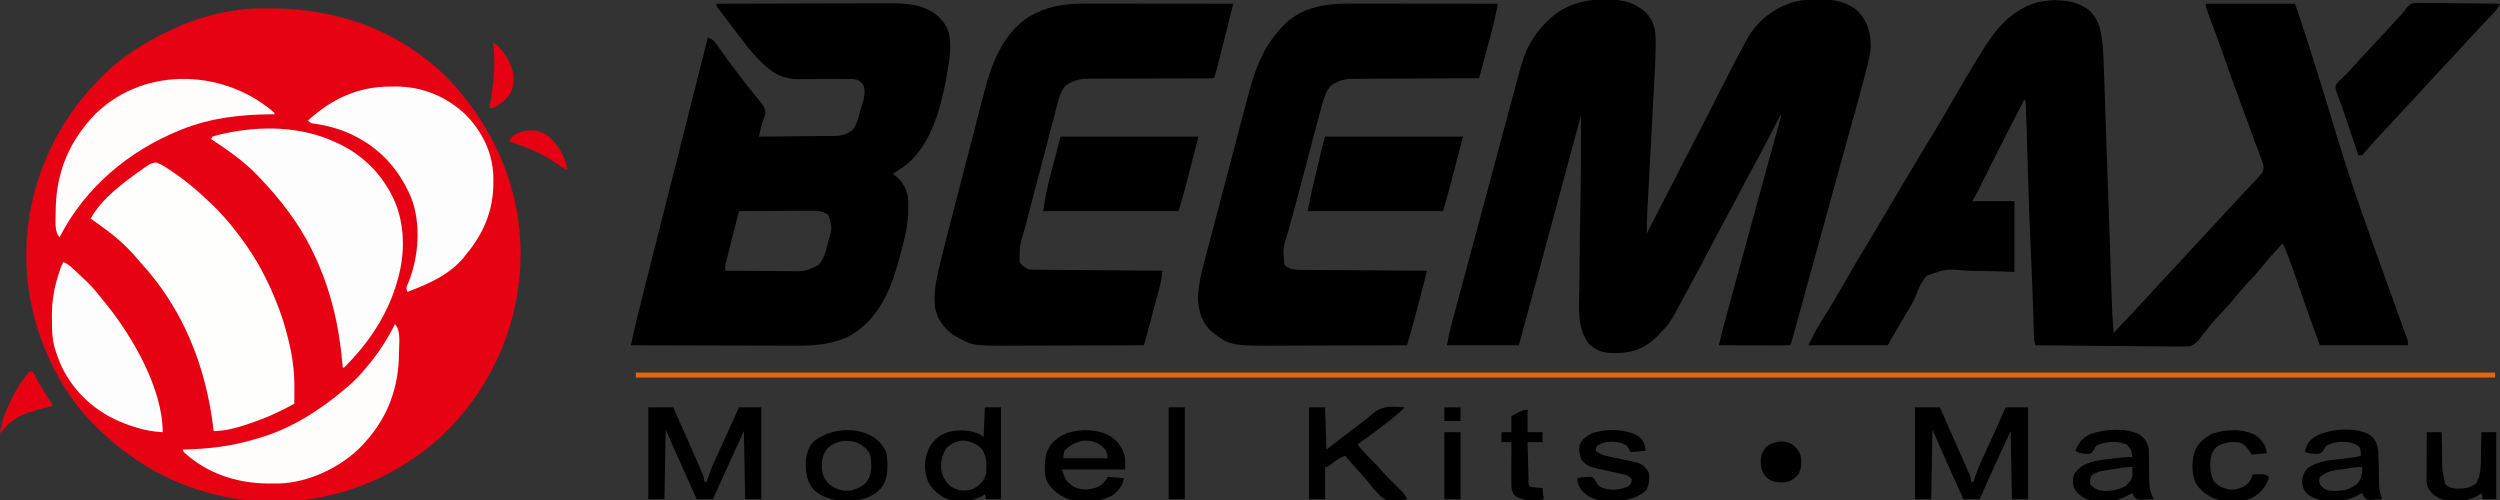
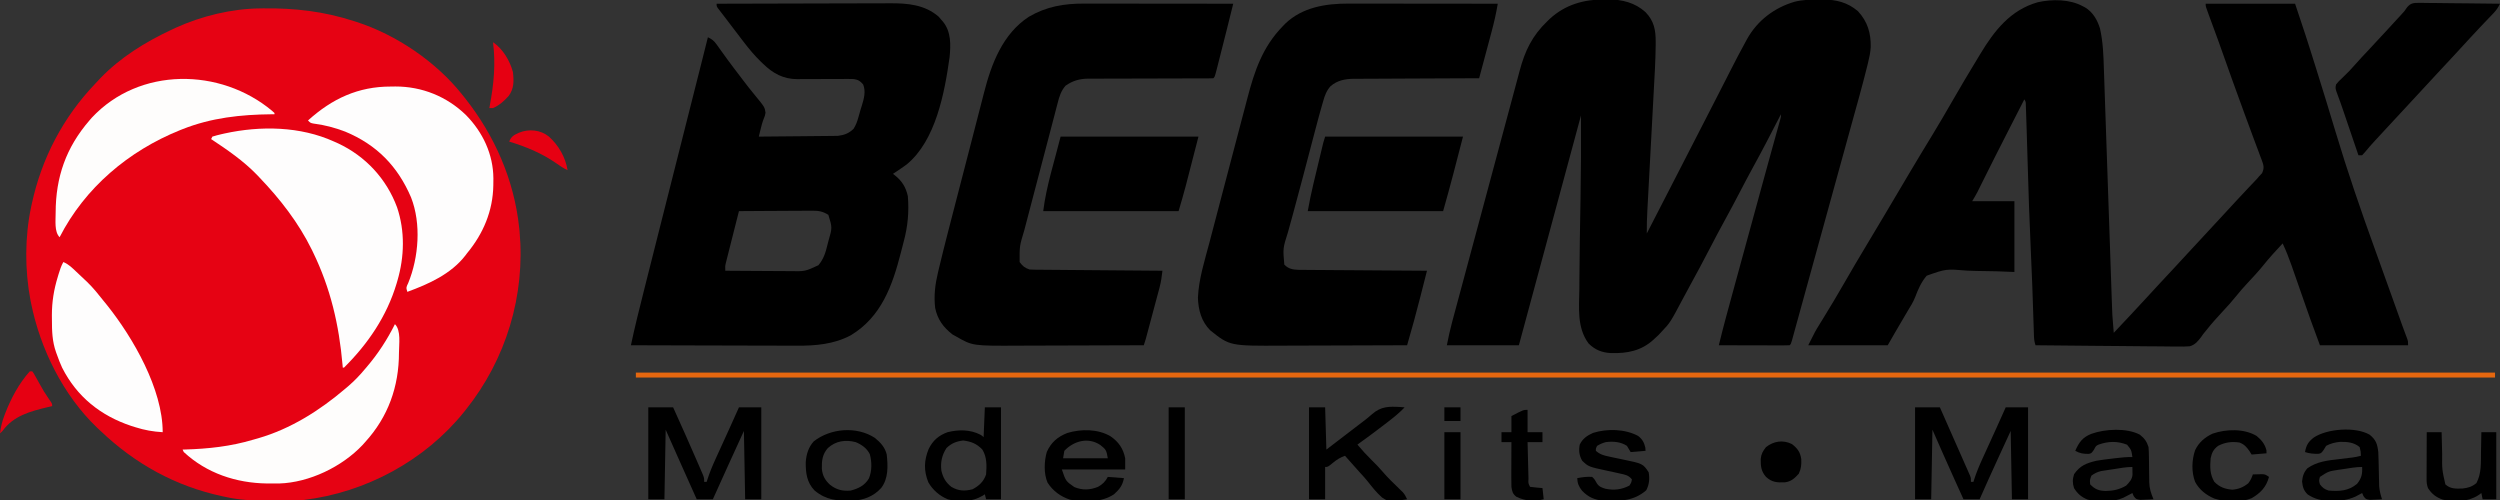
<svg xmlns="http://www.w3.org/2000/svg" version="1.1" width="2013" height="403">
  <rect width="100%" height="100%" fill="#333333" stroke="none" />
  <path d="M0 0 C0.788 -0.01 1.576 -0.02 2.388 -0.03 C27.927 -0.282 51.037 2.328 75.434 10.238 C76.468 10.566 76.468 10.566 77.522 10.9 C109.473 21.217 141.475 42.871 162.434 69.238 C163.199 70.19 163.965 71.141 164.754 72.121 C188.588 102.142 204.383 137.994 208.434 176.238 C208.544 177.264 208.655 178.29 208.77 179.348 C213.542 231.201 197.886 282.691 165.434 323.238 C164.952 323.843 164.47 324.447 163.973 325.07 C132.484 364.152 84.894 389.781 35.141 395.785 C30.663 396.262 26.228 396.415 21.727 396.441 C20.927 396.448 20.128 396.455 19.305 396.463 C16.744 396.48 14.183 396.487 11.621 396.488 C10.746 396.489 9.87 396.49 8.969 396.49 C-3.784 396.475 -16.086 396.08 -28.566 393.238 C-29.369 393.067 -30.172 392.895 -30.999 392.718 C-68.517 384.61 -100.905 366.615 -128.566 340.238 C-129.469 339.4 -130.371 338.562 -131.301 337.699 C-158.705 311.483 -177.172 274.176 -184.566 237.238 C-184.73 236.424 -184.894 235.611 -185.062 234.772 C-189.615 210.857 -189.62 184.064 -184.566 160.238 C-184.368 159.288 -184.169 158.339 -183.964 157.36 C-176.078 120.775 -158.777 87.727 -132.931 60.67 C-131.617 59.291 -130.32 57.896 -129.023 56.5 C-112.841 39.583 -92.657 27.091 -71.566 17.238 C-70.44 16.705 -69.313 16.171 -68.152 15.621 C-47.086 6.099 -23.158 0.24 0 0 Z " fill="#E60213" transform="translate(209.566,6.762)" />
  <path d="M0 0 C0.659 0.339 1.317 0.678 1.996 1.027 C8.216 4.786 11.757 11.028 13.888 17.836 C16.393 28.805 16.713 39.677 17.059 50.885 C17.136 53.067 17.213 55.248 17.292 57.429 C17.501 63.315 17.695 69.201 17.887 75.087 C18.09 81.266 18.309 87.444 18.526 93.622 C18.935 105.316 19.331 117.011 19.723 128.707 C20.297 145.863 20.888 163.019 21.482 180.175 C21.526 181.435 21.569 182.696 21.614 183.995 C21.701 186.51 21.789 189.025 21.876 191.54 C22.13 198.883 22.379 206.226 22.625 213.569 C22.778 218.141 22.934 222.713 23.091 227.284 C23.162 229.397 23.233 231.51 23.302 233.622 C23.749 248.337 23.749 248.337 25 263 C33.907 253.562 42.79 244.105 51.573 234.552 C54.005 231.907 56.439 229.266 58.875 226.625 C59.364 226.094 59.854 225.564 60.358 225.017 C64.838 220.165 69.348 215.34 73.859 210.516 C77.427 206.696 80.973 202.858 84.5 199 C89.21 193.847 93.966 188.74 98.734 183.641 C104.517 177.453 110.262 171.23 116 165 C117.465 163.409 118.93 161.819 120.396 160.229 C121.379 159.163 122.361 158.097 123.342 157.031 C126.117 154.02 128.911 151.031 131.727 148.059 C132.668 147.061 132.668 147.061 133.629 146.042 C134.843 144.758 136.06 143.477 137.281 142.2 C137.838 141.609 138.395 141.019 138.969 140.41 C139.458 139.896 139.947 139.382 140.451 138.852 C140.962 138.241 141.473 137.63 142 137 C142.79 136.164 143.58 135.328 144.395 134.466 C146.525 129.867 145.573 127.848 143.915 123.212 C143.323 121.688 143.323 121.688 142.719 120.133 C142.323 119.05 141.928 117.967 141.52 116.851 C140.205 113.266 138.852 109.696 137.5 106.125 C136.577 103.628 135.656 101.131 134.74 98.632 C133.308 94.736 131.873 90.841 130.425 86.95 C127.03 77.826 123.71 68.677 120.449 59.504 C120.226 58.877 120.003 58.25 119.774 57.604 C118.671 54.501 117.569 51.398 116.468 48.294 C114.437 42.573 112.398 36.854 110.355 31.137 C109.984 30.094 109.612 29.052 109.229 27.978 C106.555 20.503 103.825 13.05 101.021 5.622 C99 0.216 99 0.216 99 -2 C122.76 -2 146.52 -2 171 -2 C180.236 25.707 180.236 25.707 182.938 34.293 C183.26 35.314 183.583 36.335 183.915 37.387 C184.946 40.653 185.973 43.92 187 47.188 C187.54 48.901 187.54 48.901 188.09 50.649 C193.338 67.32 198.453 84.029 203.475 100.77 C213.086 132.806 223.89 164.233 235.271 195.679 C240.001 208.755 244.687 221.846 249.375 234.938 C250.574 238.286 251.773 241.635 252.973 244.983 C253.685 246.972 254.398 248.961 255.11 250.95 C255.432 251.851 255.755 252.751 256.087 253.679 C256.398 254.549 256.709 255.419 257.029 256.314 C257.718 258.22 258.42 260.12 259.132 262.017 C259.499 262.999 259.866 263.982 260.245 264.994 C260.581 265.882 260.916 266.77 261.263 267.684 C262 270 262 270 262 273 C238.57 273 215.14 273 191 273 C183.014 251.324 183.014 251.324 179.301 240.648 C178.476 238.29 177.651 235.932 176.826 233.574 C175.561 229.952 174.297 226.33 173.035 222.707 C171.794 219.144 170.547 215.584 169.301 212.023 C168.928 210.948 168.555 209.873 168.17 208.765 C166.045 202.707 163.723 196.816 161 191 C155.711 196.665 150.47 202.321 145.625 208.375 C141.573 213.414 137.226 218.105 132.797 222.808 C129.555 226.271 126.466 229.793 123.5 233.5 C120.014 237.857 116.322 241.941 112.5 246 C107.879 250.91 103.48 255.915 99.293 261.207 C98.536 262.129 97.78 263.05 97 264 C96.494 264.728 95.989 265.456 95.468 266.206 C92.774 269.755 90.611 272.522 86.242 273.819 C82.941 274.106 79.746 274.114 76.434 274.022 C74.574 274.024 74.574 274.024 72.676 274.026 C69.297 274.021 65.922 273.976 62.544 273.913 C59.006 273.856 55.468 273.851 51.93 273.84 C45.239 273.812 38.55 273.739 31.86 273.648 C24.24 273.547 16.62 273.498 8.999 273.453 C-6.668 273.359 -22.334 273.201 -38 273 C-38.949 270.152 -39.17 268.199 -39.265 265.233 C-39.316 263.767 -39.316 263.767 -39.367 262.271 C-39.399 261.204 -39.432 260.138 -39.465 259.039 C-39.502 257.924 -39.54 256.808 -39.579 255.659 C-39.659 253.247 -39.738 250.834 -39.816 248.421 C-40.022 241.98 -40.243 235.539 -40.465 229.098 C-40.531 227.15 -40.531 227.15 -40.599 225.163 C-40.953 214.994 -41.393 204.831 -41.876 194.667 C-42.944 172.184 -43.645 149.693 -44.303 127.196 C-44.529 119.464 -44.761 111.732 -45 104 C-45.06 102.042 -45.06 102.042 -45.122 100.044 C-45.241 96.251 -45.367 92.457 -45.496 88.664 C-45.532 87.514 -45.567 86.364 -45.604 85.179 C-45.641 84.129 -45.678 83.08 -45.717 81.999 C-45.763 80.617 -45.763 80.617 -45.81 79.208 C-45.867 76.959 -45.867 76.959 -47 75 C-50.69 82.207 -54.377 89.416 -58.062 96.625 C-58.608 97.691 -59.153 98.757 -59.714 99.856 C-67.092 114.291 -74.43 128.745 -81.619 143.276 C-82.164 144.373 -82.708 145.471 -83.27 146.602 C-83.959 147.999 -83.959 147.999 -84.663 149.424 C-86.004 152.007 -87.503 154.505 -89 157 C-77.78 157 -66.56 157 -55 157 C-55 175.81 -55 194.62 -55 214 C-62.137 213.725 -62.137 213.725 -69.418 213.445 C-72.459 213.378 -75.496 213.318 -78.537 213.281 C-83.351 213.222 -88.157 213.141 -92.967 212.913 C-110.106 211.479 -110.106 211.479 -125.633 217.003 C-130.017 222.121 -132.532 227.94 -134.891 234.199 C-136.46 238.161 -138.592 241.646 -140.848 245.246 C-141.566 246.462 -142.28 247.68 -142.99 248.9 C-144.406 251.317 -145.823 253.734 -147.24 256.15 C-147.943 257.349 -148.645 258.547 -149.348 259.746 C-150.26 261.303 -150.26 261.303 -151.192 262.892 C-153.146 266.251 -155.072 269.626 -157 273 C-178.12 273 -199.24 273 -221 273 C-215.384 261.767 -215.384 261.767 -212.32 256.812 C-211.647 255.715 -210.973 254.618 -210.279 253.488 C-209.928 252.92 -209.577 252.352 -209.216 251.767 C-203.108 241.873 -197.151 231.905 -191.375 221.812 C-185.989 212.409 -180.491 203.082 -174.897 193.8 C-169.814 185.366 -164.774 176.907 -159.75 168.438 C-158.945 167.08 -158.139 165.723 -157.333 164.366 C-153.675 158.201 -150.02 152.034 -146.368 145.866 C-144.371 142.493 -142.373 139.121 -140.375 135.75 C-139.982 135.086 -139.588 134.422 -139.183 133.738 C-133.257 123.744 -127.244 113.806 -121.19 103.889 C-115.489 94.542 -109.976 85.097 -104.533 75.599 C-98.389 64.892 -92.069 54.297 -85.665 43.744 C-84.613 42.01 -83.564 40.275 -82.519 38.537 C-71.177 19.686 -58.206 3.029 -36.148 -3.203 C-24.734 -5.782 -10.359 -5.696 0 0 Z " fill="#000000" transform="translate(1677,5)" />
  <path d="M0 0 C1.037 -0.006 2.074 -0.013 3.143 -0.019 C14.471 0.167 24.589 2.552 33.129 10.25 C40.083 17.451 41.391 24.627 41.35 34.427 C41.347 35.241 41.345 36.055 41.343 36.894 C41.231 49.338 40.454 61.765 39.774 74.189 C39.574 77.865 39.38 81.542 39.185 85.218 C38.817 92.159 38.445 99.1 38.07 106.041 C37.398 118.485 36.732 130.93 36.071 143.376 C35.839 147.731 35.605 152.086 35.368 156.442 C35.257 158.497 35.147 160.552 35.037 162.607 C34.904 165.101 34.769 167.594 34.632 170.087 C34.306 176.236 34.12 182.343 34.188 188.5 C43.612 170.227 53.017 151.944 62.395 133.646 C69.045 120.673 75.704 107.706 82.378 94.745 C85.963 87.782 89.541 80.814 93.1 73.838 C94.882 70.344 96.666 66.851 98.451 63.358 C99.299 61.696 100.146 60.033 100.992 58.37 C105.194 50.107 109.45 41.878 113.938 33.766 C114.458 32.809 114.458 32.809 114.99 31.833 C123.318 16.98 136.85 6.708 153.125 1.931 C159.613 0.281 165.957 0.167 172.625 0.188 C174.227 0.163 174.227 0.163 175.861 0.139 C186.696 0.132 195.817 2.38 204.188 9.5 C211.931 17.818 214.718 27.164 214.495 38.408 C214.258 42.676 213.391 46.741 212.371 50.883 C212.05 52.206 212.05 52.206 211.723 53.555 C207.711 69.763 203.138 85.834 198.69 101.925 C197.307 106.929 195.929 111.935 194.551 116.94 C192.254 125.275 189.955 133.61 187.653 141.945 C184.555 153.168 181.46 164.393 178.367 175.618 C172.983 195.157 167.599 214.696 162.196 234.23 C160.804 239.266 159.416 244.303 158.032 249.341 C157.099 252.733 156.163 256.124 155.228 259.514 C154.785 261.121 154.343 262.728 153.903 264.335 C153.299 266.536 152.692 268.736 152.084 270.936 C151.74 272.184 151.397 273.432 151.043 274.718 C150.188 277.5 150.188 277.5 149.188 278.5 C147.408 278.594 145.624 278.617 143.842 278.614 C142.7 278.613 141.559 278.613 140.384 278.613 C139.142 278.608 137.9 278.603 136.621 278.598 C134.725 278.596 134.725 278.596 132.792 278.593 C129.426 278.589 126.061 278.58 122.696 278.569 C119.264 278.558 115.832 278.554 112.4 278.549 C105.663 278.538 98.925 278.521 92.188 278.5 C95.686 263.975 99.665 249.58 103.61 235.172 C104.593 231.58 105.575 227.987 106.556 224.394 C108.878 215.898 111.203 207.403 113.528 198.908 C114.415 195.671 115.3 192.433 116.186 189.196 C119.061 178.693 121.936 168.19 124.812 157.688 C125.02 156.929 125.228 156.171 125.442 155.389 C126.654 150.965 127.866 146.54 129.079 142.116 C129.466 140.702 129.854 139.289 130.241 137.875 C132.331 130.245 134.43 122.617 136.55 114.995 C136.928 113.632 137.306 112.269 137.685 110.907 C138.394 108.352 139.106 105.799 139.82 103.246 C140.289 101.559 140.289 101.559 140.767 99.837 C141.18 98.357 141.18 98.357 141.602 96.847 C142.268 94.58 142.268 94.58 142.188 92.5 C141.796 93.263 141.404 94.027 141.001 94.813 C133.99 108.465 126.942 122.085 119.538 135.53 C115.997 141.974 112.57 148.471 109.188 155 C105.297 162.509 101.324 169.964 97.25 177.375 C92.952 185.195 88.783 193.072 84.688 201 C79.643 210.759 74.468 220.436 69.168 230.059 C67.095 233.825 65.061 237.61 63.051 241.41 C53.044 260.241 53.044 260.241 46.188 267.5 C45.342 268.408 44.496 269.315 43.625 270.25 C42.821 270.993 42.016 271.735 41.188 272.5 C40.667 272.991 40.146 273.482 39.609 273.988 C29.609 283.065 18.462 285.137 5.328 284.805 C-1.971 284.405 -7.473 282.244 -12.688 277.062 C-22.208 264.252 -20.31 248.235 -20.125 233.125 C-20.108 230.517 -20.092 227.909 -20.078 225.301 C-19.943 203.58 -19.561 181.86 -19.171 160.143 C-18.778 137.927 -18.696 115.719 -18.812 93.5 C-19.122 94.644 -19.122 94.644 -19.437 95.811 C-35.896 156.708 -52.354 217.604 -68.812 278.5 C-87.953 278.5 -107.093 278.5 -126.812 278.5 C-125.556 272.218 -124.267 266.097 -122.595 259.936 C-122.381 259.136 -122.167 258.336 -121.946 257.512 C-121.237 254.865 -120.523 252.22 -119.809 249.574 C-119.297 247.668 -118.785 245.761 -118.273 243.855 C-116.891 238.704 -115.504 233.555 -114.117 228.406 C-112.66 222.995 -111.206 217.584 -109.752 212.172 C-107.329 203.154 -104.903 194.136 -102.477 185.119 C-99.212 172.988 -95.953 160.855 -92.695 148.722 C-90.479 140.468 -88.262 132.215 -86.045 123.961 C-85.519 122.002 -84.993 120.042 -84.467 118.083 C-81.58 107.337 -78.691 96.591 -75.792 85.848 C-74.477 80.973 -73.17 76.097 -71.869 71.219 C-71.055 68.167 -70.235 65.116 -69.414 62.066 C-69.039 60.668 -68.666 59.269 -68.295 57.869 C-63.938 41.416 -58.149 29.317 -45.812 17.5 C-44.869 16.58 -44.869 16.58 -43.906 15.641 C-31.369 4.168 -16.613 0.076 0 0 Z " fill="#000000" transform="translate(1291.812,-0.5)" />
  <path d="M0 0 C19.707 -0.07 39.414 -0.123 59.121 -0.155 C68.272 -0.171 77.424 -0.192 86.575 -0.226 C94.557 -0.256 102.539 -0.276 110.521 -0.282 C114.742 -0.286 118.963 -0.295 123.185 -0.317 C127.169 -0.338 131.153 -0.344 135.137 -0.339 C136.589 -0.34 138.041 -0.346 139.493 -0.358 C153.753 -0.466 167.605 0.749 178.75 10.375 C179.864 11.674 179.864 11.674 181 13 C181.442 13.501 181.884 14.003 182.34 14.52 C188.894 22.632 188.567 33.03 187.625 42.945 C183.597 71.643 176.501 110.149 153.082 129.398 C150.429 131.34 147.751 133.201 145 135 C144.01 135.66 143.02 136.32 142 137 C142.459 137.34 142.918 137.681 143.391 138.031 C149.255 142.664 152.406 147.694 154 155 C155.054 167.478 153.956 179.365 150.698 191.406 C149.896 194.388 149.142 197.381 148.387 200.375 C141.589 226.922 132.716 252.157 108 267 C94.483 274.212 79.554 275.465 64.506 275.341 C63.036 275.34 61.565 275.34 60.095 275.342 C56.16 275.343 52.225 275.325 48.29 275.304 C44.157 275.285 40.024 275.284 35.891 275.28 C28.089 275.271 20.287 275.246 12.486 275.216 C3.593 275.182 -5.299 275.166 -14.192 275.151 C-32.461 275.12 -50.731 275.067 -69 275 C-65.825 260.079 -62.126 245.298 -58.386 230.51 C-57.511 227.048 -56.639 223.586 -55.767 220.123 C-54.091 213.473 -52.412 206.822 -50.732 200.172 C-48.801 192.524 -46.872 184.876 -44.943 177.227 C-35.563 140.029 -26.167 102.834 -16.738 65.648 C-16.551 64.909 -16.364 64.171 -16.171 63.41 C-15.326 60.077 -14.48 56.743 -13.634 53.41 C-11.403 44.612 -9.197 35.807 -7 27 C-3.812 28.5 -2.163 29.726 -0.109 32.613 C0.427 33.356 0.963 34.099 1.516 34.864 C2.088 35.672 2.66 36.48 3.25 37.312 C4.501 39.045 5.754 40.777 7.008 42.508 C7.987 43.862 7.987 43.862 8.985 45.243 C12.298 49.776 15.713 54.229 19.125 58.688 C19.789 59.565 20.453 60.442 21.137 61.346 C24.267 65.476 27.431 69.552 30.75 73.531 C38.756 83.274 38.756 83.274 39.395 87.785 C38.938 90.25 38.938 90.25 38.042 92.385 C36.873 95.319 36.121 98.229 35.379 101.297 C35.118 102.368 34.857 103.439 34.588 104.542 C34.394 105.353 34.2 106.164 34 107 C42.615 106.939 51.23 106.861 59.844 106.764 C63.845 106.72 67.846 106.68 71.846 106.654 C75.711 106.627 79.575 106.587 83.44 106.537 C84.91 106.52 86.381 106.509 87.852 106.502 C89.92 106.493 91.987 106.465 94.055 106.432 C95.23 106.421 96.404 106.41 97.615 106.399 C102.673 105.803 106.633 104.365 110.309 100.695 C112.141 97.775 113.122 95.188 114.062 91.875 C114.387 90.733 114.712 89.591 115.047 88.414 C115.361 87.287 115.676 86.161 116 85 C116.315 84.018 116.629 83.035 116.953 82.023 C118.667 76.492 120.302 70.589 118 65 C115.745 62.299 113.885 61.117 110.38 60.653 C106.985 60.539 103.608 60.552 100.211 60.602 C97.634 60.597 95.057 60.592 92.48 60.586 C88.432 60.597 84.384 60.624 80.335 60.66 C76.419 60.687 72.503 60.677 68.586 60.664 C66.792 60.697 66.792 60.697 64.961 60.73 C53.622 60.664 45.389 56.115 37.375 48.312 C36.826 47.789 36.276 47.266 35.71 46.726 C30.673 41.841 26.248 36.58 22 31 C21.392 30.208 20.784 29.416 20.157 28.6 C16.035 23.23 11.927 17.848 7.85 12.444 C6.634 10.838 5.41 9.238 4.177 7.646 C3.628 6.931 3.078 6.217 2.512 5.48 C2.025 4.854 1.539 4.228 1.038 3.583 C0 2 0 2 0 0 Z M18 167 C16.427 173.191 14.861 179.385 13.3 185.579 C12.768 187.686 12.235 189.793 11.7 191.899 C10.931 194.927 10.168 197.955 9.406 200.984 C9.045 202.397 9.045 202.397 8.677 203.838 C8.457 204.719 8.237 205.6 8.01 206.507 C7.717 207.666 7.717 207.666 7.418 208.849 C6.873 211.289 6.873 211.289 7 215 C15.337 215.07 23.673 215.123 32.01 215.155 C35.882 215.171 39.754 215.192 43.625 215.226 C47.367 215.259 51.108 215.277 54.849 215.285 C56.272 215.29 57.694 215.301 59.116 215.317 C71.221 215.547 71.221 215.547 81.977 210.565 C86.236 205.512 87.785 200.297 89.312 193.938 C89.563 192.97 89.814 192.003 90.072 191.006 C93.18 180.29 93.18 180.29 90 170 C85.646 167.282 82.35 166.63 77.26 166.659 C76.293 166.659 76.293 166.659 75.307 166.658 C73.196 166.66 71.087 166.683 68.977 166.707 C67.505 166.713 66.034 166.717 64.563 166.72 C60.706 166.731 56.85 166.761 52.993 166.794 C49.051 166.825 45.11 166.838 41.168 166.854 C33.445 166.886 25.723 166.937 18 167 Z " fill="#000000" transform="translate(577,3)" />
  <path d="M0 0 C1.947 -0 1.947 -0 3.934 -0 C7.477 -0.001 11.02 0.005 14.563 0.012 C18.272 0.018 21.98 0.019 25.689 0.02 C32.705 0.023 39.721 0.031 46.736 0.042 C54.727 0.053 62.717 0.058 70.707 0.063 C87.137 0.074 103.567 0.091 119.996 0.114 C118.665 5.463 117.333 10.811 115.999 16.16 C115.547 17.97 115.096 19.78 114.646 21.59 C112.214 31.363 109.759 41.129 107.227 50.875 C107.017 51.691 106.808 52.507 106.592 53.348 C105.113 58.997 105.113 58.997 103.996 60.114 C102.602 60.21 101.203 60.238 99.805 60.238 C98.901 60.241 97.997 60.243 97.066 60.246 C96.066 60.244 95.066 60.242 94.036 60.24 C92.988 60.241 91.941 60.243 90.862 60.245 C88.578 60.249 86.294 60.251 84.01 60.252 C79.15 60.255 74.291 60.276 69.432 60.297 C60.376 60.335 51.321 60.366 42.266 60.364 C35.975 60.363 29.685 60.387 23.394 60.426 C20.999 60.436 18.604 60.438 16.209 60.43 C12.846 60.421 9.485 60.442 6.122 60.47 C5.14 60.46 4.158 60.45 3.147 60.439 C-3.824 60.543 -9.24 62.097 -15.004 66.114 C-18.672 70.282 -20.053 74.808 -21.39 80.106 C-21.596 80.886 -21.803 81.666 -22.016 82.47 C-22.696 85.048 -23.359 87.629 -24.023 90.211 C-24.503 92.043 -24.984 93.875 -25.466 95.707 C-26.476 99.556 -27.481 103.407 -28.48 107.26 C-29.955 112.938 -31.454 118.61 -32.958 124.281 C-35.16 132.585 -37.343 140.893 -39.511 149.206 C-40.737 153.905 -41.967 158.601 -43.208 163.295 C-44.444 167.969 -45.668 172.646 -46.884 177.326 C-47.34 179.074 -47.801 180.822 -48.266 182.568 C-52.079 195.178 -52.079 195.178 -52.004 208.114 C-49.477 211.46 -47.964 212.793 -44.004 214.114 C-42.532 214.214 -41.056 214.26 -39.581 214.272 C-38.676 214.282 -37.772 214.291 -36.84 214.301 C-35.85 214.307 -34.861 214.313 -33.841 214.319 C-32.797 214.329 -31.753 214.339 -30.677 214.349 C-27.219 214.38 -23.762 214.405 -20.304 214.43 C-17.91 214.45 -15.515 214.471 -13.12 214.493 C-6.812 214.548 -0.505 214.598 5.803 214.646 C12.238 214.696 18.673 214.752 25.108 214.807 C37.737 214.914 50.367 215.016 62.996 215.114 C62.475 219.67 61.893 224.034 60.705 228.472 C60.448 229.443 60.191 230.414 59.927 231.414 C59.651 232.435 59.375 233.456 59.09 234.508 C58.663 236.112 58.663 236.112 58.227 237.748 C57.322 241.142 56.409 244.534 55.496 247.926 C54.883 250.225 54.269 252.524 53.656 254.823 C52.536 259.016 51.415 263.21 50.287 267.402 C50.062 268.242 49.836 269.081 49.603 269.946 C49.117 271.683 48.567 273.402 47.996 275.114 C31.992 275.184 15.988 275.237 -0.017 275.269 C-7.45 275.284 -14.883 275.305 -22.315 275.34 C-28.802 275.37 -35.288 275.389 -41.775 275.396 C-45.202 275.4 -48.629 275.409 -52.057 275.431 C-89.87 275.647 -89.87 275.647 -103.004 268.114 C-104.035 267.536 -105.066 266.959 -106.129 266.364 C-113.453 260.632 -118.117 254.324 -120.004 245.114 C-121.174 235.229 -120.036 226.072 -117.719 216.434 C-117.333 214.797 -117.333 214.797 -116.939 213.127 C-112.475 194.449 -107.592 175.871 -102.778 157.282 C-101.934 154.025 -101.092 150.768 -100.249 147.512 C-97.749 137.846 -95.245 128.18 -92.737 118.516 C-90.536 110.034 -88.341 101.551 -86.165 93.062 C-84.834 87.871 -83.492 82.684 -82.142 77.498 C-81.644 75.573 -81.149 73.648 -80.66 71.72 C-74.733 48.421 -65.572 24.325 -44.566 10.606 C-30.3 2.298 -16.253 -0.048 0 0 Z " fill="#000000" transform="translate(873.004,2.886)" />
  <path d="M0 0 C1.947 -0 1.947 -0 3.934 -0 C7.477 -0.001 11.02 0.005 14.563 0.012 C18.272 0.018 21.98 0.019 25.689 0.02 C32.705 0.023 39.721 0.031 46.736 0.042 C54.727 0.053 62.717 0.058 70.707 0.063 C87.137 0.074 103.567 0.091 119.996 0.114 C118.714 7.836 116.997 15.351 114.957 22.906 C114.672 23.979 114.386 25.051 114.091 26.155 C113.189 29.538 112.28 32.92 111.371 36.301 C110.754 38.611 110.137 40.922 109.52 43.233 C108.017 48.861 106.508 54.488 104.996 60.114 C104.443 60.115 103.889 60.116 103.319 60.118 C89.822 60.155 76.324 60.214 62.827 60.297 C56.3 60.337 49.773 60.369 43.245 60.385 C36.943 60.4 30.64 60.434 24.338 60.482 C21.937 60.497 19.536 60.505 17.134 60.505 C13.764 60.508 10.394 60.535 7.024 60.568 C6.037 60.563 5.05 60.558 4.033 60.552 C-2.979 60.657 -9.097 61.801 -14.582 66.451 C-17.827 69.997 -19.309 74.01 -20.564 78.551 C-20.769 79.25 -20.974 79.948 -21.186 80.668 C-21.809 82.812 -22.41 84.961 -23.004 87.114 C-23.35 88.356 -23.697 89.598 -24.054 90.878 C-25.075 94.616 -26.063 98.361 -27.043 102.11 C-27.409 103.501 -27.776 104.892 -28.143 106.283 C-29.11 109.951 -30.074 113.62 -31.036 117.29 C-32.635 123.388 -34.241 129.484 -35.846 135.581 C-36.245 137.096 -36.644 138.612 -37.043 140.127 C-39.517 149.533 -42.024 158.929 -44.594 168.309 C-44.855 169.267 -45.116 170.224 -45.386 171.211 C-46.553 175.484 -47.727 179.754 -48.918 184.02 C-53.042 197.053 -53.042 197.053 -51.879 210.176 C-48.489 213.679 -45.032 214.231 -40.302 214.392 C-38.376 214.415 -36.449 214.428 -34.522 214.432 C-33.468 214.442 -32.414 214.452 -31.328 214.463 C-27.849 214.494 -24.37 214.511 -20.89 214.528 C-18.476 214.546 -16.062 214.566 -13.648 214.586 C-7.297 214.638 -0.946 214.677 5.404 214.714 C11.886 214.754 18.368 214.806 24.85 214.856 C37.565 214.953 50.281 215.037 62.996 215.114 C61.686 220.284 60.372 225.454 59.053 230.623 C58.608 232.37 58.164 234.118 57.721 235.867 C54.388 249.022 50.793 262.085 46.996 275.114 C30.992 275.184 14.988 275.237 -1.017 275.269 C-8.45 275.284 -15.883 275.305 -23.315 275.34 C-29.802 275.37 -36.288 275.389 -42.775 275.396 C-46.202 275.4 -49.629 275.409 -53.057 275.431 C-95.781 275.675 -95.781 275.675 -111.508 263.114 C-118.674 255.934 -121.136 246.69 -121.441 236.739 C-120.757 221.585 -115.92 206.657 -112.078 192.071 C-111.488 189.818 -110.898 187.565 -110.308 185.312 C-109.069 180.581 -107.827 175.852 -106.583 171.123 C-105.035 165.235 -103.491 159.345 -101.949 153.455 C-98.91 141.847 -95.856 130.244 -92.787 118.645 C-90.899 111.512 -89.024 104.375 -87.156 97.236 C-85.917 92.512 -84.668 87.79 -83.416 83.069 C-82.832 80.855 -82.251 78.64 -81.674 76.425 C-75.919 54.322 -69.347 34.771 -53.004 18.114 C-52.39 17.475 -51.776 16.837 -51.144 16.18 C-37.259 2.858 -18.417 -0.054 0 0 Z " fill="#000000" transform="translate(1086.004,2.886)" />
-   <path d="M0 0 C4.333 1.646 7.93 4.029 11.73 6.656 C12.926 7.47 12.926 7.47 14.146 8.3 C20.404 12.605 26.327 17.148 32.043 22.156 C32.845 22.848 33.647 23.541 34.473 24.254 C45.654 34.096 55.868 44.478 64.761 56.438 C65.974 58.064 67.215 59.67 68.457 61.273 C80.94 77.904 90.74 96.719 98.043 116.156 C98.531 117.434 98.531 117.434 99.03 118.738 C101.469 125.249 103.442 131.798 105.168 138.531 C105.557 140.04 105.557 140.04 105.954 141.579 C107.765 148.746 109.255 155.797 110.043 163.156 C110.153 164.073 110.262 164.989 110.375 165.934 C111.34 175.315 111.132 184.738 111.043 194.156 C99.398 200.732 87.725 205.918 75.043 210.156 C73.809 210.569 72.576 210.981 71.305 211.406 C62.928 214.084 54.88 216.309 46.043 216.156 C45.973 215.554 45.903 214.951 45.831 214.331 C39.916 164.222 21.575 117.801 -12.918 80.383 C-14.78 78.349 -16.558 76.267 -18.332 74.156 C-28.248 62.83 -40.661 53.735 -52.957 45.156 C-43.81 28.662 -26.137 15.813 -10.957 5.156 C-10.28 4.662 -9.602 4.168 -8.904 3.659 C-5.812 1.529 -3.799 0.201 0 0 Z " fill="#FEFEFD" transform="translate(125.957,130.844)" />
  <path d="M0 0 C1.073 0.474 2.145 0.949 3.25 1.438 C25.408 11.838 42.237 30.025 50.716 52.934 C57.187 72.094 56.647 92.748 51 112 C50.769 112.794 50.539 113.587 50.301 114.405 C42.446 140.597 27.321 162.846 8 182 C7.67 182 7.34 182 7 182 C6.903 180.863 6.903 180.863 6.804 179.703 C3.975 147.5 -2.805 118.2 -17 89 C-17.326 88.328 -17.652 87.656 -17.987 86.963 C-28.611 65.363 -43.416 46.314 -60 29 C-60.709 28.25 -61.418 27.5 -62.148 26.727 C-73.008 15.512 -86.023 6.579 -99 -2 C-98.67 -2.66 -98.34 -3.32 -98 -4 C-95.492 -4.779 -93.056 -5.425 -90.5 -6 C-89.35 -6.261 -89.35 -6.261 -88.176 -6.526 C-59.245 -12.835 -27.26 -12.391 0 0 Z " fill="#FEFDFD" transform="translate(269,114)" />
  <path d="M0 0 C1.181 -0.016 2.363 -0.032 3.58 -0.049 C25.038 -0.061 44.985 7.999 60.375 22.938 C73.944 36.715 82.367 54.543 82.466 74.048 C82.457 74.919 82.447 75.79 82.438 76.688 C82.429 77.609 82.421 78.53 82.413 79.479 C82.074 100.168 74.376 118.413 61.188 134.312 C60.763 134.882 60.339 135.452 59.902 136.039 C48.3 151.011 30.417 158.969 13.188 165.312 C12.007 161.771 12.348 161.468 13.875 158.25 C22.375 137.518 24.45 110.408 16.188 89.312 C5.444 64.157 -11.53 46.822 -36.812 36.312 C-45.183 33.109 -53.644 30.874 -62.555 29.77 C-64.812 29.312 -64.812 29.312 -66.812 27.312 C-47.411 9.78 -26.37 -0.071 0 0 Z " fill="#FEFDFD" transform="translate(314.812,69.688)" />
  <path d="M0 0 C0.982 0.901 0.982 0.901 1.984 1.82 C1.984 2.15 1.984 2.48 1.984 2.82 C1.212 2.824 0.439 2.829 -0.357 2.833 C-25.076 3.061 -48.827 5.631 -72.016 14.82 C-72.741 15.107 -73.467 15.395 -74.214 15.69 C-115.517 32.385 -150.646 61.992 -171.016 101.82 C-175.429 97.407 -174.153 88.167 -174.207 82.187 C-174.169 53.394 -165.834 29.605 -147.016 7.82 C-146.371 7.073 -145.727 6.325 -145.062 5.555 C-106.805 -35.364 -41.714 -34.762 0 0 Z " fill="#FEFDFC" transform="translate(219.016,89.18)" />
  <path d="M0 0 C5.083 5.083 3.236 16.334 3.25 23 C3.226 50.301 -5.438 74.653 -24 95 C-24.696 95.777 -25.392 96.555 -26.109 97.355 C-42.659 114.902 -69.029 127.56 -93.164 128.301 C-95.318 128.32 -97.471 128.324 -99.625 128.312 C-100.764 128.307 -101.904 128.301 -103.078 128.295 C-127.81 127.942 -151.578 120.098 -170 103 C-170.33 102.34 -170.66 101.68 -171 101 C-170.438 100.985 -169.877 100.971 -169.298 100.956 C-150.317 100.411 -132.233 98.458 -114 93 C-112.682 92.626 -111.365 92.252 -110.047 91.879 C-83.893 84.295 -60.598 69.542 -40 52 C-39.197 51.321 -38.394 50.641 -37.566 49.941 C-32.574 45.623 -28.194 41.089 -24 36 C-23.36 35.253 -23.36 35.253 -22.708 34.49 C-13.639 23.893 -6.242 12.485 0 0 Z " fill="#FEFDFC" transform="translate(318,261)" />
  <path d="M0 0 C1.054 -0.001 1.054 -0.001 2.13 -0.003 C4.442 0.002 6.75 0.048 9.061 0.095 C10.668 0.106 12.275 0.115 13.883 0.121 C18.103 0.144 22.323 0.203 26.543 0.269 C30.853 0.331 35.163 0.358 39.473 0.388 C47.924 0.452 56.373 0.555 64.823 0.681 C63.368 3.712 61.883 5.9 59.55 8.333 C58.896 9.021 58.242 9.708 57.568 10.417 C56.868 11.143 56.169 11.87 55.448 12.619 C53.987 14.153 52.526 15.688 51.065 17.224 C50.343 17.981 49.621 18.738 48.877 19.519 C46.08 22.463 43.321 25.441 40.573 28.431 C40.093 28.953 39.613 29.474 39.118 30.011 C38.162 31.05 37.205 32.09 36.25 33.129 C33.818 35.774 31.384 38.415 28.948 41.056 C28.459 41.587 27.969 42.118 27.465 42.664 C22.985 47.517 18.475 52.341 13.964 57.165 C10.396 60.985 6.85 64.823 3.323 68.681 C-1.387 73.834 -6.143 78.941 -10.911 84.04 C-15.703 89.167 -20.47 94.316 -25.224 99.478 C-27.271 101.701 -29.324 103.919 -31.38 106.134 C-32.437 107.275 -33.495 108.416 -34.552 109.556 C-35.056 110.099 -35.56 110.641 -36.08 111.2 C-38.727 114.062 -41.277 116.972 -43.74 119.994 C-44.544 120.881 -45.348 121.767 -46.177 122.681 C-47.167 122.681 -48.157 122.681 -49.177 122.681 C-49.358 122.148 -49.54 121.614 -49.726 121.065 C-51.623 115.483 -53.521 109.902 -55.421 104.322 C-56.128 102.243 -56.835 100.163 -57.542 98.083 C-58.561 95.084 -59.582 92.086 -60.603 89.087 C-60.915 88.166 -61.228 87.245 -61.55 86.296 C-62.933 82.239 -64.342 78.203 -65.869 74.198 C-67.86 68.844 -67.86 68.844 -67.177 65.681 C-65.017 63.068 -65.017 63.068 -62.115 60.369 C-58.16 56.652 -54.523 52.855 -50.978 48.745 C-48.05 45.39 -44.986 42.166 -41.927 38.931 C-36.512 33.18 -31.135 27.398 -25.81 21.564 C-23.955 19.533 -22.097 17.507 -20.232 15.486 C-19.742 14.954 -19.251 14.422 -18.746 13.874 C-17.393 12.405 -16.039 10.938 -14.685 9.47 C-12.11 6.717 -12.11 6.717 -9.969 3.549 C-7.019 0.023 -4.595 -0.048 0 0 Z " fill="#000000" transform="translate(1948.177,2.319)" />
  <path d="M0 0 C36.63 0 73.26 0 111 0 C100 43 100 43 95 60 C59.03 60 23.06 60 -14 60 C-11.453 39.621 -4.981 19.924 0 0 Z " fill="#000000" transform="translate(854,110)" />
  <path d="M0 0 C36.63 0 73.26 0 111 0 C105.859 20.05 100.686 40.098 95 60 C59.03 60 23.06 60 -14 60 C-12.65 52.576 -11.203 45.289 -9.434 37.969 C-9.075 36.471 -9.075 36.471 -8.709 34.943 C-8.209 32.856 -7.707 30.769 -7.204 28.682 C-6.433 25.481 -5.666 22.28 -4.9 19.078 C-4.412 17.042 -3.923 15.005 -3.434 12.969 C-3.09 11.534 -3.09 11.534 -2.739 10.071 C-2.525 9.186 -2.312 8.301 -2.092 7.389 C-1.904 6.611 -1.717 5.834 -1.524 5.033 C-1.087 3.336 -0.554 1.663 0 0 Z " fill="#000000" transform="translate(1067,110)" />
  <path d="M0 0 C4.153 1.667 7.112 4.663 10.312 7.688 C10.894 8.232 11.475 8.777 12.073 9.338 C13.721 10.886 15.361 12.442 17 14 C17.69 14.647 18.379 15.294 19.09 15.961 C24.208 20.899 28.584 26.438 33 32 C33.795 32.978 34.591 33.957 35.41 34.965 C56.26 61.168 80 102.31 80 137 C72.314 136.569 65.332 135.333 58 133 C56.918 132.661 55.837 132.322 54.723 131.973 C29.965 123.701 10.873 108.449 -1 85 C-2.503 81.714 -3.809 78.41 -5 75 C-5.286 74.219 -5.572 73.438 -5.867 72.633 C-8.975 63.843 -9.182 55.578 -9.188 46.312 C-9.2 45.205 -9.212 44.097 -9.225 42.955 C-9.243 32.237 -7.644 22.231 -4.5 12 C-4.287 11.277 -4.075 10.554 -3.855 9.809 C-2.826 6.38 -1.759 3.127 0 0 Z " fill="#FEFDFD" transform="translate(51,211)" />
  <path d="M0 0 C494.01 0 988.02 0 1497 0 C1497 1.32 1497 2.64 1497 4 C1002.99 4 508.98 4 0 4 C0 2.68 0 1.36 0 0 Z " fill="#E5670F" transform="translate(512,300)" />
  <path d="M0 0 C6.6 0 13.2 0 20 0 C26.426 14.221 32.828 28.453 39.015 42.78 C39.804 44.605 40.598 46.427 41.392 48.249 C41.867 49.355 42.342 50.462 42.832 51.602 C43.252 52.574 43.672 53.547 44.105 54.549 C45 57 45 57 45 60 C45.66 60 46.32 60 47 60 C47.167 59.463 47.333 58.927 47.505 58.374 C49.397 52.47 51.723 46.881 54.309 41.25 C54.921 39.903 54.921 39.903 55.545 38.528 C56.838 35.684 58.138 32.842 59.438 30 C60.306 28.094 61.174 26.188 62.041 24.281 C63.268 21.584 64.496 18.888 65.727 16.192 C68.185 10.81 70.604 5.411 73 0 C78.94 0 84.88 0 91 0 C91 24.42 91 48.84 91 74 C86.71 74 82.42 74 78 74 C77.67 55.85 77.34 37.7 77 19 C64.42 46.464 64.42 46.464 52 74 C47.71 74 43.42 74 39 74 C36.725 68.918 34.451 63.836 32.176 58.753 C31.406 57.033 30.637 55.313 29.867 53.593 C28.744 51.086 27.622 48.578 26.5 46.07 C26.169 45.332 25.839 44.594 25.498 43.833 C21.649 35.229 17.828 26.613 14 18 C13.67 36.48 13.34 54.96 13 74 C8.71 74 4.42 74 0 74 C0 49.58 0 25.16 0 0 Z " fill="#000000" transform="translate(522,328)" />
  <path d="M0 0 C6.6 0 13.2 0 20 0 C24.016 9.087 28.028 18.175 32.033 27.268 C33.582 30.786 35.134 34.304 36.692 37.819 C38.112 41.023 39.525 44.23 40.938 47.438 C41.356 48.376 41.774 49.315 42.205 50.281 C42.579 51.136 42.954 51.991 43.34 52.871 C43.663 53.603 43.987 54.334 44.32 55.088 C45 57 45 57 45 60 C45.66 60 46.32 60 47 60 C47.167 59.463 47.333 58.927 47.505 58.374 C49.397 52.47 51.723 46.881 54.309 41.25 C54.921 39.903 54.921 39.903 55.545 38.528 C56.838 35.684 58.138 32.842 59.438 30 C60.306 28.094 61.174 26.188 62.041 24.281 C63.268 21.584 64.496 18.888 65.727 16.192 C68.185 10.81 70.604 5.411 73 0 C78.94 0 84.88 0 91 0 C91 24.42 91 48.84 91 74 C86.71 74 82.42 74 78 74 C77.67 55.85 77.34 37.7 77 19 C74.36 24.734 71.72 30.468 69 36.375 C68.185 38.143 67.371 39.911 66.531 41.732 C61.599 52.449 56.764 63.207 52 74 C47.71 74 43.42 74 39 74 C37.206 70.043 35.414 66.087 33.623 62.129 C33.019 60.796 32.416 59.463 31.811 58.131 C25.766 44.8 19.896 31.4 14 18 C13.67 36.48 13.34 54.96 13 74 C8.71 74 4.42 74 0 74 C0 49.58 0 25.16 0 0 Z " fill="#000000" transform="translate(1542,328)" />
  <path d="M0 0 C4.29 0 8.58 0 13 0 C13.33 11.22 13.66 22.44 14 34 C16.454 32.123 18.909 30.246 21.438 28.312 C22.265 27.68 23.092 27.048 23.944 26.397 C28.539 22.884 33.132 19.366 37.717 15.839 C39.155 14.739 40.598 13.644 42.045 12.555 C45.098 10.257 48.037 7.967 50.879 5.406 C58.059 -0.82 64.337 -0.791 73.449 -0.281 C74.621 -0.188 75.793 -0.096 77 0 C72.879 4.349 68.37 7.977 63.625 11.625 C62.841 12.232 62.057 12.838 61.249 13.463 C53.926 19.105 46.491 24.586 39 30 C42.638 34.348 46.378 38.472 50.438 42.438 C53.514 45.468 56.523 48.513 59.312 51.812 C63.309 56.524 67.765 60.786 72.202 65.077 C72.792 65.655 73.381 66.233 73.988 66.828 C74.52 67.343 75.051 67.857 75.599 68.388 C77.126 70.144 78.047 71.885 79 74 C64.659 76.366 64.659 76.366 58.82 72.591 C54.571 68.836 51.046 64.471 47.573 60.004 C45.53 57.402 43.313 54.986 41.062 52.562 C39.706 51.044 38.352 49.523 37 48 C35.851 46.71 35.851 46.71 34.68 45.395 C32.784 43.265 30.891 41.133 29 39 C25.172 40.341 22.434 42.05 19.312 44.625 C15.214 48 15.214 48 13 48 C13 56.58 13 65.16 13 74 C8.71 74 4.42 74 0 74 C0 49.58 0 25.16 0 0 Z " fill="#000000" transform="translate(1054,328)" />
  <path d="M0 0 C4.29 0 8.58 0 13 0 C13 24.42 13 48.84 13 74 C9.04 74 5.08 74 1 74 C0.67 72.68 0.34 71.36 0 70 C-0.548 70.361 -1.096 70.722 -1.66 71.094 C-10.394 76.206 -20.053 76.572 -29.812 74.062 C-36.373 71.391 -42.038 66.465 -45.52 60.316 C-49.265 50.985 -49.002 42.816 -45.258 33.547 C-41.873 26.694 -37.198 22.58 -30 20 C-21.132 17.779 -11.761 17.805 -3.574 22.027 C-2 23 -2 23 -1 24 C-0.67 16.08 -0.34 8.16 0 0 Z M-30.875 32.75 C-34.586 38.426 -35.823 44.262 -35 51 C-33.679 56.571 -31.556 60.376 -27 64 C-21.222 67.399 -16.375 67.549 -10 66 C-4.704 63.254 -0.909 59.728 1 54 C1.534 47.065 1.758 40.09 -2 34 C-6.569 29.224 -10.958 27.518 -17.438 26.688 C-22.921 27.356 -26.858 28.908 -30.875 32.75 Z " fill="#000000" transform="translate(793,328)" />
-   <path d="M0 0 C5.149 4.126 6.235 7.493 7 14 C7.118 16.405 7.199 18.812 7.246 21.219 C7.279 22.577 7.312 23.935 7.346 25.293 C7.393 27.399 7.438 29.505 7.477 31.612 C7.517 33.669 7.568 35.725 7.621 37.781 C7.646 38.999 7.671 40.216 7.697 41.471 C8.023 45.27 8.841 48.381 10 52 C7.898 52.135 5.793 52.232 3.688 52.312 C2.516 52.371 1.344 52.429 0.137 52.488 C-3 52 -3 52 -4.918 49.48 C-5.275 48.662 -5.632 47.843 -6 47 C-6.744 47.398 -6.744 47.398 -7.504 47.805 C-8.183 48.158 -8.863 48.511 -9.562 48.875 C-10.224 49.223 -10.885 49.571 -11.566 49.93 C-17.716 52.634 -23.324 53.34 -29.938 53.312 C-30.697 53.329 -31.457 53.345 -32.24 53.361 C-38.939 53.367 -44.194 51.83 -49.875 48.125 C-53.185 44.815 -53.863 42.23 -54.375 37.625 C-53.925 33.279 -52.947 30.205 -50 27 C-42.442 21.711 -34.082 20.759 -25.125 19.75 C-22.544 19.434 -19.963 19.116 -17.383 18.797 C-16.252 18.666 -15.122 18.536 -13.958 18.401 C-11.561 18.076 -9.323 17.653 -7 17 C-7.104 13.599 -7.104 13.599 -8 10 C-12.616 6.153 -17.943 5.678 -23.812 5.789 C-27.794 6.173 -31.478 7.073 -35 9 C-35.959 10.578 -35.959 10.578 -36.938 12.188 C-39 15 -39 15 -41.352 15.422 C-45.187 15.444 -48.347 15.218 -52 14 C-50.998 8.435 -49.4 5.763 -44.93 2.285 C-34.197 -4.862 -11.486 -6.62 0 0 Z M-21.312 27.75 C-23.005 27.986 -23.005 27.986 -24.732 28.227 C-33.084 29.494 -33.084 29.494 -40 34 C-40.833 37 -40.833 37 -40 40 C-37.768 42.848 -36.45 43.85 -33 45 C-24.262 45.673 -17.101 45.388 -10.125 39.625 C-6.471 35.111 -5.732 31.769 -6 26 C-11.159 26 -16.219 26.978 -21.312 27.75 Z " fill="#000000" transform="translate(1908,350)" />
+   <path d="M0 0 C5.149 4.126 6.235 7.493 7 14 C7.118 16.405 7.199 18.812 7.246 21.219 C7.279 22.577 7.312 23.935 7.346 25.293 C7.393 27.399 7.438 29.505 7.477 31.612 C7.517 33.669 7.568 35.725 7.621 37.781 C7.646 38.999 7.671 40.216 7.697 41.471 C8.023 45.27 8.841 48.381 10 52 C7.898 52.135 5.793 52.232 3.688 52.312 C2.516 52.371 1.344 52.429 0.137 52.488 C-3 52 -3 52 -4.918 49.48 C-5.275 48.662 -5.632 47.843 -6 47 C-6.744 47.398 -6.744 47.398 -7.504 47.805 C-8.183 48.158 -8.863 48.511 -9.562 48.875 C-10.224 49.223 -10.885 49.571 -11.566 49.93 C-17.716 52.634 -23.324 53.34 -29.938 53.312 C-38.939 53.367 -44.194 51.83 -49.875 48.125 C-53.185 44.815 -53.863 42.23 -54.375 37.625 C-53.925 33.279 -52.947 30.205 -50 27 C-42.442 21.711 -34.082 20.759 -25.125 19.75 C-22.544 19.434 -19.963 19.116 -17.383 18.797 C-16.252 18.666 -15.122 18.536 -13.958 18.401 C-11.561 18.076 -9.323 17.653 -7 17 C-7.104 13.599 -7.104 13.599 -8 10 C-12.616 6.153 -17.943 5.678 -23.812 5.789 C-27.794 6.173 -31.478 7.073 -35 9 C-35.959 10.578 -35.959 10.578 -36.938 12.188 C-39 15 -39 15 -41.352 15.422 C-45.187 15.444 -48.347 15.218 -52 14 C-50.998 8.435 -49.4 5.763 -44.93 2.285 C-34.197 -4.862 -11.486 -6.62 0 0 Z M-21.312 27.75 C-23.005 27.986 -23.005 27.986 -24.732 28.227 C-33.084 29.494 -33.084 29.494 -40 34 C-40.833 37 -40.833 37 -40 40 C-37.768 42.848 -36.45 43.85 -33 45 C-24.262 45.673 -17.101 45.388 -10.125 39.625 C-6.471 35.111 -5.732 31.769 -6 26 C-11.159 26 -16.219 26.978 -21.312 27.75 Z " fill="#000000" transform="translate(1908,350)" />
  <path d="M0 0 C3.757 2.974 5.563 5.479 7 10 C7.197 12.581 7.301 15.064 7.309 17.645 C7.334 19.141 7.359 20.638 7.385 22.135 C7.413 24.471 7.437 26.808 7.456 29.145 C7.478 31.416 7.518 33.686 7.559 35.957 C7.559 36.644 7.559 37.33 7.559 38.038 C7.665 43.306 8.984 47.211 11 52 C8.731 52.135 6.459 52.232 4.188 52.312 C2.291 52.4 2.291 52.4 0.355 52.488 C-3 52 -3 52 -4.949 49.48 C-5.296 48.662 -5.643 47.843 -6 47 C-6.664 47.349 -7.328 47.699 -8.012 48.059 C-8.895 48.514 -9.778 48.969 -10.688 49.438 C-11.993 50.116 -11.993 50.116 -13.324 50.809 C-21.577 54.483 -33.282 54.301 -42.004 52.316 C-47.006 50.277 -50.175 47.59 -53 43 C-54.272 39.025 -54.272 35.817 -52.938 31.812 C-48.133 24.839 -42.966 22.92 -35 21 C-30.911 20.287 -26.811 19.781 -22.688 19.312 C-21.63 19.183 -20.572 19.053 -19.482 18.92 C-14.957 18.38 -10.563 17.927 -6 18 C-6.834 12.296 -6.834 12.296 -10.312 8.062 C-17.93 5.051 -25.387 5.237 -33.047 7.934 C-35.353 8.986 -35.353 8.986 -37 12.188 C-39 15 -39 15 -41.094 15.457 C-45.326 15.533 -48.278 15.098 -52 13 C-49.02 6.141 -46.151 2.135 -39 -0.688 C-27.992 -4.66 -10.537 -5.592 0 0 Z M-21.375 27.812 C-22.512 27.978 -23.649 28.144 -24.82 28.314 C-26.468 28.571 -26.468 28.571 -28.148 28.832 C-29.151 28.984 -30.153 29.136 -31.185 29.292 C-34.295 30.074 -36.43 31.086 -39 33 C-40.331 36.4 -40.331 36.4 -40 40 C-36.051 44.056 -33.028 45.177 -27.5 45.312 C-21.346 45.253 -16.328 44.132 -11 41 C-8.413 38.35 -6.094 35.87 -5.902 32.055 C-5.914 31.335 -5.926 30.616 -5.938 29.875 C-5.958 28.596 -5.979 27.317 -6 26 C-11.181 26 -16.263 27.021 -21.375 27.812 Z " fill="#000000" transform="translate(1723,350)" />
  <path d="M0 0 C6.549 4.57 10.15 9.77 11.758 17.676 C11.758 20.646 11.758 23.616 11.758 26.676 C-5.072 26.676 -21.902 26.676 -39.242 26.676 C-36.062 36.082 -36.062 36.082 -29.242 40.836 C-22.763 43.557 -16.563 43.301 -10.105 40.668 C-6.613 38.808 -4.006 36.204 -2.242 32.676 C2.048 33.006 6.338 33.336 10.758 33.676 C9.536 39.786 7.269 42.537 2.758 46.676 C-7.277 53.315 -21.149 53.215 -32.652 51.027 C-40.185 48.548 -46.423 44.012 -50.742 37.301 C-53.907 30.034 -53.498 20.105 -51.359 12.562 C-47.799 4.794 -42.694 0.38 -34.805 -2.699 C-23.673 -6.037 -10.198 -6.023 0 0 Z M-37.242 11.676 C-37.572 13.656 -37.902 15.636 -38.242 17.676 C-26.362 17.676 -14.482 17.676 -2.242 17.676 C-3.318 11.221 -3.686 10.561 -8.348 6.934 C-18.087 0.468 -29.641 3.704 -37.242 11.676 Z " fill="#000000" transform="translate(894.242,351.324)" />
  <path d="M0 0 C4.58 3.673 8.261 7.66 9.629 13.457 C10.618 22.67 11.043 32.692 5.188 40.34 C-1.081 47.292 -9.024 50.175 -18.227 50.66 C-29.916 50.874 -39.123 50.21 -48.457 42.426 C-54.739 35.965 -55.681 28.213 -55.586 19.562 C-55.16 13.405 -53.404 7.531 -49.16 2.871 C-35.676 -7.786 -14.569 -9.481 0 0 Z M-37.809 8.27 C-42.221 13.269 -42.788 18.527 -42.613 25 C-42.073 30.478 -40.041 34.113 -36.059 37.77 C-30.842 41.871 -25.986 43.027 -19.371 42.457 C-13.205 40.845 -8.119 38.392 -4.762 32.754 C-2.209 26.701 -2.273 19.504 -3.992 13.168 C-6.379 8.353 -10.541 5.469 -15.371 3.457 C-23.538 1.326 -31.48 2.447 -37.809 8.27 Z " fill="#000000" transform="translate(704.371,352.543)" />
  <path d="M0 0 C3.382 2.606 4.803 5.183 5.812 9.375 C5.874 10.241 5.936 11.107 6 12 C2.04 12.33 -1.92 12.66 -6 13 C-6.99 11.35 -7.98 9.7 -9 8 C-13.975 4.702 -20.214 4.234 -26 5 C-28.741 5.707 -30.503 6.543 -33 8 C-34.043 10.069 -34.043 10.069 -34 12 C-30.644 14.966 -27.643 15.751 -23.293 16.648 C-21.971 16.935 -20.648 17.221 -19.326 17.508 C-17.261 17.943 -15.194 18.374 -13.126 18.797 C3.873 22.309 3.873 22.309 8.5 29.25 C9.439 34.417 9.006 39.076 6.562 43.75 C-3.499 52.585 -14.937 52.649 -27.611 52.17 C-34.858 51.653 -40.12 49.361 -45.125 44.125 C-47.687 40.86 -48.894 38.242 -49 34 C-44.955 33.232 -41.117 32.681 -37 33 C-35.153 34.573 -34.339 36.086 -33.188 38.207 C-31.372 40.949 -29.244 41.637 -26.172 42.566 C-19.184 43.961 -13.353 43.232 -7 40 C-5.416 37.47 -5.416 37.47 -5 35 C-7.618 31.684 -10.314 31.216 -14.355 30.352 C-16.249 29.926 -16.249 29.926 -18.182 29.492 C-20.177 29.058 -22.174 28.628 -24.171 28.203 C-39.946 24.814 -39.946 24.814 -45 20 C-47.489 15.707 -47.897 11.871 -47 7 C-44.718 2.231 -41 -0.344 -36.25 -2.438 C-24.927 -6.006 -10.546 -5.638 0 0 Z " fill="#000000" transform="translate(1319,351)" />
  <path d="M0 0 C3.96 0 7.92 0 12 0 C12.02 0.917 12.04 1.834 12.06 2.779 C12.139 6.227 12.226 9.675 12.317 13.123 C12.355 14.606 12.39 16.09 12.422 17.574 C12.301 30.024 12.301 30.024 15 42 C19.139 45.838 23.596 45.506 28.984 45.34 C33.418 44.84 36.547 43.835 40 41 C44.177 33.27 43.561 24.564 43.688 16 C43.721 14.447 43.755 12.893 43.791 11.34 C43.875 7.56 43.942 3.78 44 0 C47.96 0 51.92 0 56 0 C56 17.82 56 35.64 56 54 C52.37 54 48.74 54 45 54 C44.67 52.35 44.34 50.7 44 49 C42.701 49.928 42.701 49.928 41.375 50.875 C32.947 56.182 22.492 56.444 12.91 54.312 C7.396 52.322 4.222 49.884 1 45 C0.081 42.244 -0.122 40.64 -0.114 37.804 C-0.113 36.963 -0.113 36.123 -0.113 35.257 C-0.108 34.353 -0.103 33.45 -0.098 32.52 C-0.096 31.592 -0.095 30.664 -0.093 29.707 C-0.088 26.742 -0.075 23.777 -0.062 20.812 C-0.057 18.803 -0.053 16.793 -0.049 14.783 C-0.038 9.855 -0.021 4.928 0 0 Z " fill="#000000" transform="translate(1954,348)" />
  <path d="M0 0 C4.018 3.366 6.573 6.405 7.938 11.5 C7.958 12.325 7.979 13.15 8 14 C4.04 14.33 0.08 14.66 -4 15 C-4.866 13.608 -4.866 13.608 -5.75 12.188 C-8.124 8.824 -9.96 6.774 -13.812 5.312 C-20.197 4.4 -25.289 5.101 -31 8 C-34.721 10.84 -36.024 13.445 -37 18 C-37.552 24.964 -37.67 30.926 -34 37 C-29.748 41.252 -25.492 42.773 -19.562 43.312 C-14.462 42.865 -10.669 41.353 -6.688 38.125 C-4.875 35.842 -3.918 33.755 -3 31 C-1.396 30.946 0.208 30.907 1.812 30.875 C2.706 30.852 3.599 30.829 4.52 30.805 C7 31 7 31 10 33 C7.811 41.173 3.289 45.899 -3.992 50.168 C-12.776 53.808 -25.096 53.339 -34.062 50.438 C-40.699 47.553 -46.024 43.431 -49.5 37 C-52.534 29.076 -52.226 19.47 -49.5 11.5 C-46.557 5.25 -41.55 0.971 -35.312 -1.875 C-24.424 -5.573 -10.125 -6.031 0 0 Z " fill="#000000" transform="translate(1817,351)" />
  <path d="M0 0 C0 5.94 0 11.88 0 18 C3.96 18 7.92 18 12 18 C12 20.64 12 23.28 12 26 C8.04 26 4.08 26 0 26 C0.118 30.966 0.242 35.933 0.372 40.899 C0.416 42.589 0.457 44.28 0.497 45.971 C0.555 48.396 0.619 50.821 0.684 53.246 C0.7 54.007 0.717 54.767 0.734 55.55 C0.521 59.071 0.521 59.071 2 62 C3.682 62.233 5.371 62.413 7.062 62.562 C7.982 62.646 8.901 62.73 9.848 62.816 C10.913 62.907 10.913 62.907 12 63 C12.495 67.455 12.495 67.455 13 72 C5.066 73.984 -1.613 73.499 -9 70 C-12.047 67.627 -12.455 65.763 -13 62 C-13.082 59.203 -13.117 56.433 -13.098 53.637 C-13.096 52.845 -13.095 52.053 -13.093 51.237 C-13.088 48.72 -13.075 46.204 -13.062 43.688 C-13.057 41.976 -13.053 40.264 -13.049 38.553 C-13.038 34.368 -13.021 30.184 -13 26 C-15.64 26 -18.28 26 -21 26 C-21 23.36 -21 20.72 -21 18 C-18.36 18 -15.72 18 -13 18 C-13 13.71 -13 9.42 -13 5 C-3.375 0 -3.375 0 0 0 Z " fill="#000000" transform="translate(1230,330)" />
  <path d="M0 0 C4.29 0 8.58 0 13 0 C13 24.42 13 48.84 13 74 C8.71 74 4.42 74 0 74 C0 49.58 0 25.16 0 0 Z " fill="#000000" transform="translate(941,328)" />
  <path d="M0 0 C4.52 3.526 6.713 6.516 7.504 12.125 C7.695 16.66 7.457 19.736 5.5 23.875 C2.014 27.636 -0.46 30.112 -5.719 30.82 C-11.9 31.05 -16.141 30.807 -20.875 26.438 C-24.814 21.955 -25.233 17.793 -25.148 12.008 C-24.701 7.805 -23.494 5.795 -20.875 2.438 C-14.677 -2.397 -7.244 -3.591 0 0 Z " fill="#000000" transform="translate(1442.875,357.562)" />
  <path d="M0 0 C0.66 0 1.32 0 2 0 C3.157 1.633 3.157 1.633 4.426 3.91 C4.893 4.736 5.36 5.561 5.842 6.412 C6.57 7.724 6.57 7.724 7.312 9.062 C11.295 16.211 11.295 16.211 15.855 22.996 C18 26 18 26 18 28 C16.791 28.28 15.582 28.559 14.336 28.848 C0.284 32.231 -13.108 35.76 -22 48 C-22.66 48.66 -23.32 49.32 -24 50 C-23.427 44.886 -22.28 40.317 -20.438 35.5 C-20.043 34.465 -20.043 34.465 -19.64 33.409 C-14.903 21.365 -8.691 9.682 0 0 Z " fill="#E60012" transform="translate(24,299)" />
  <path d="M0 0 C4.29 0 8.58 0 13 0 C13 17.82 13 35.64 13 54 C8.71 54 4.42 54 0 54 C0 36.18 0 18.36 0 0 Z " fill="#000000" transform="translate(1163,348)" />
  <path d="M0 0 C7.813 7.079 13.311 16.52 15 27 C11.782 25.558 9.005 23.647 6.128 21.624 C-5.665 13.392 -18.268 8.187 -32 4 C-30.245 -0.293 -28.086 -1.325 -24.004 -3.18 C-16.11 -6.411 -6.695 -5.475 0 0 Z " fill="#E60012" transform="translate(442,110)" />
  <path d="M0 0 C7.881 5.32 13.584 14.896 16 24 C16.837 31.1 16.946 37.395 12.562 43.285 C8.894 47.312 5.063 50.855 0 53 C-0.99 53 -1.98 53 -3 53 C-2.879 52.367 -2.758 51.734 -2.633 51.083 C0.633 33.719 2.172 17.609 0 0 Z " fill="#E60012" transform="translate(397,34)" />
  <path d="M0 0 C4.29 0 8.58 0 13 0 C13 3.63 13 7.26 13 11 C8.71 11 4.42 11 0 11 C0 7.37 0 3.74 0 0 Z " fill="#000000" transform="translate(1163,328)" />
</svg>